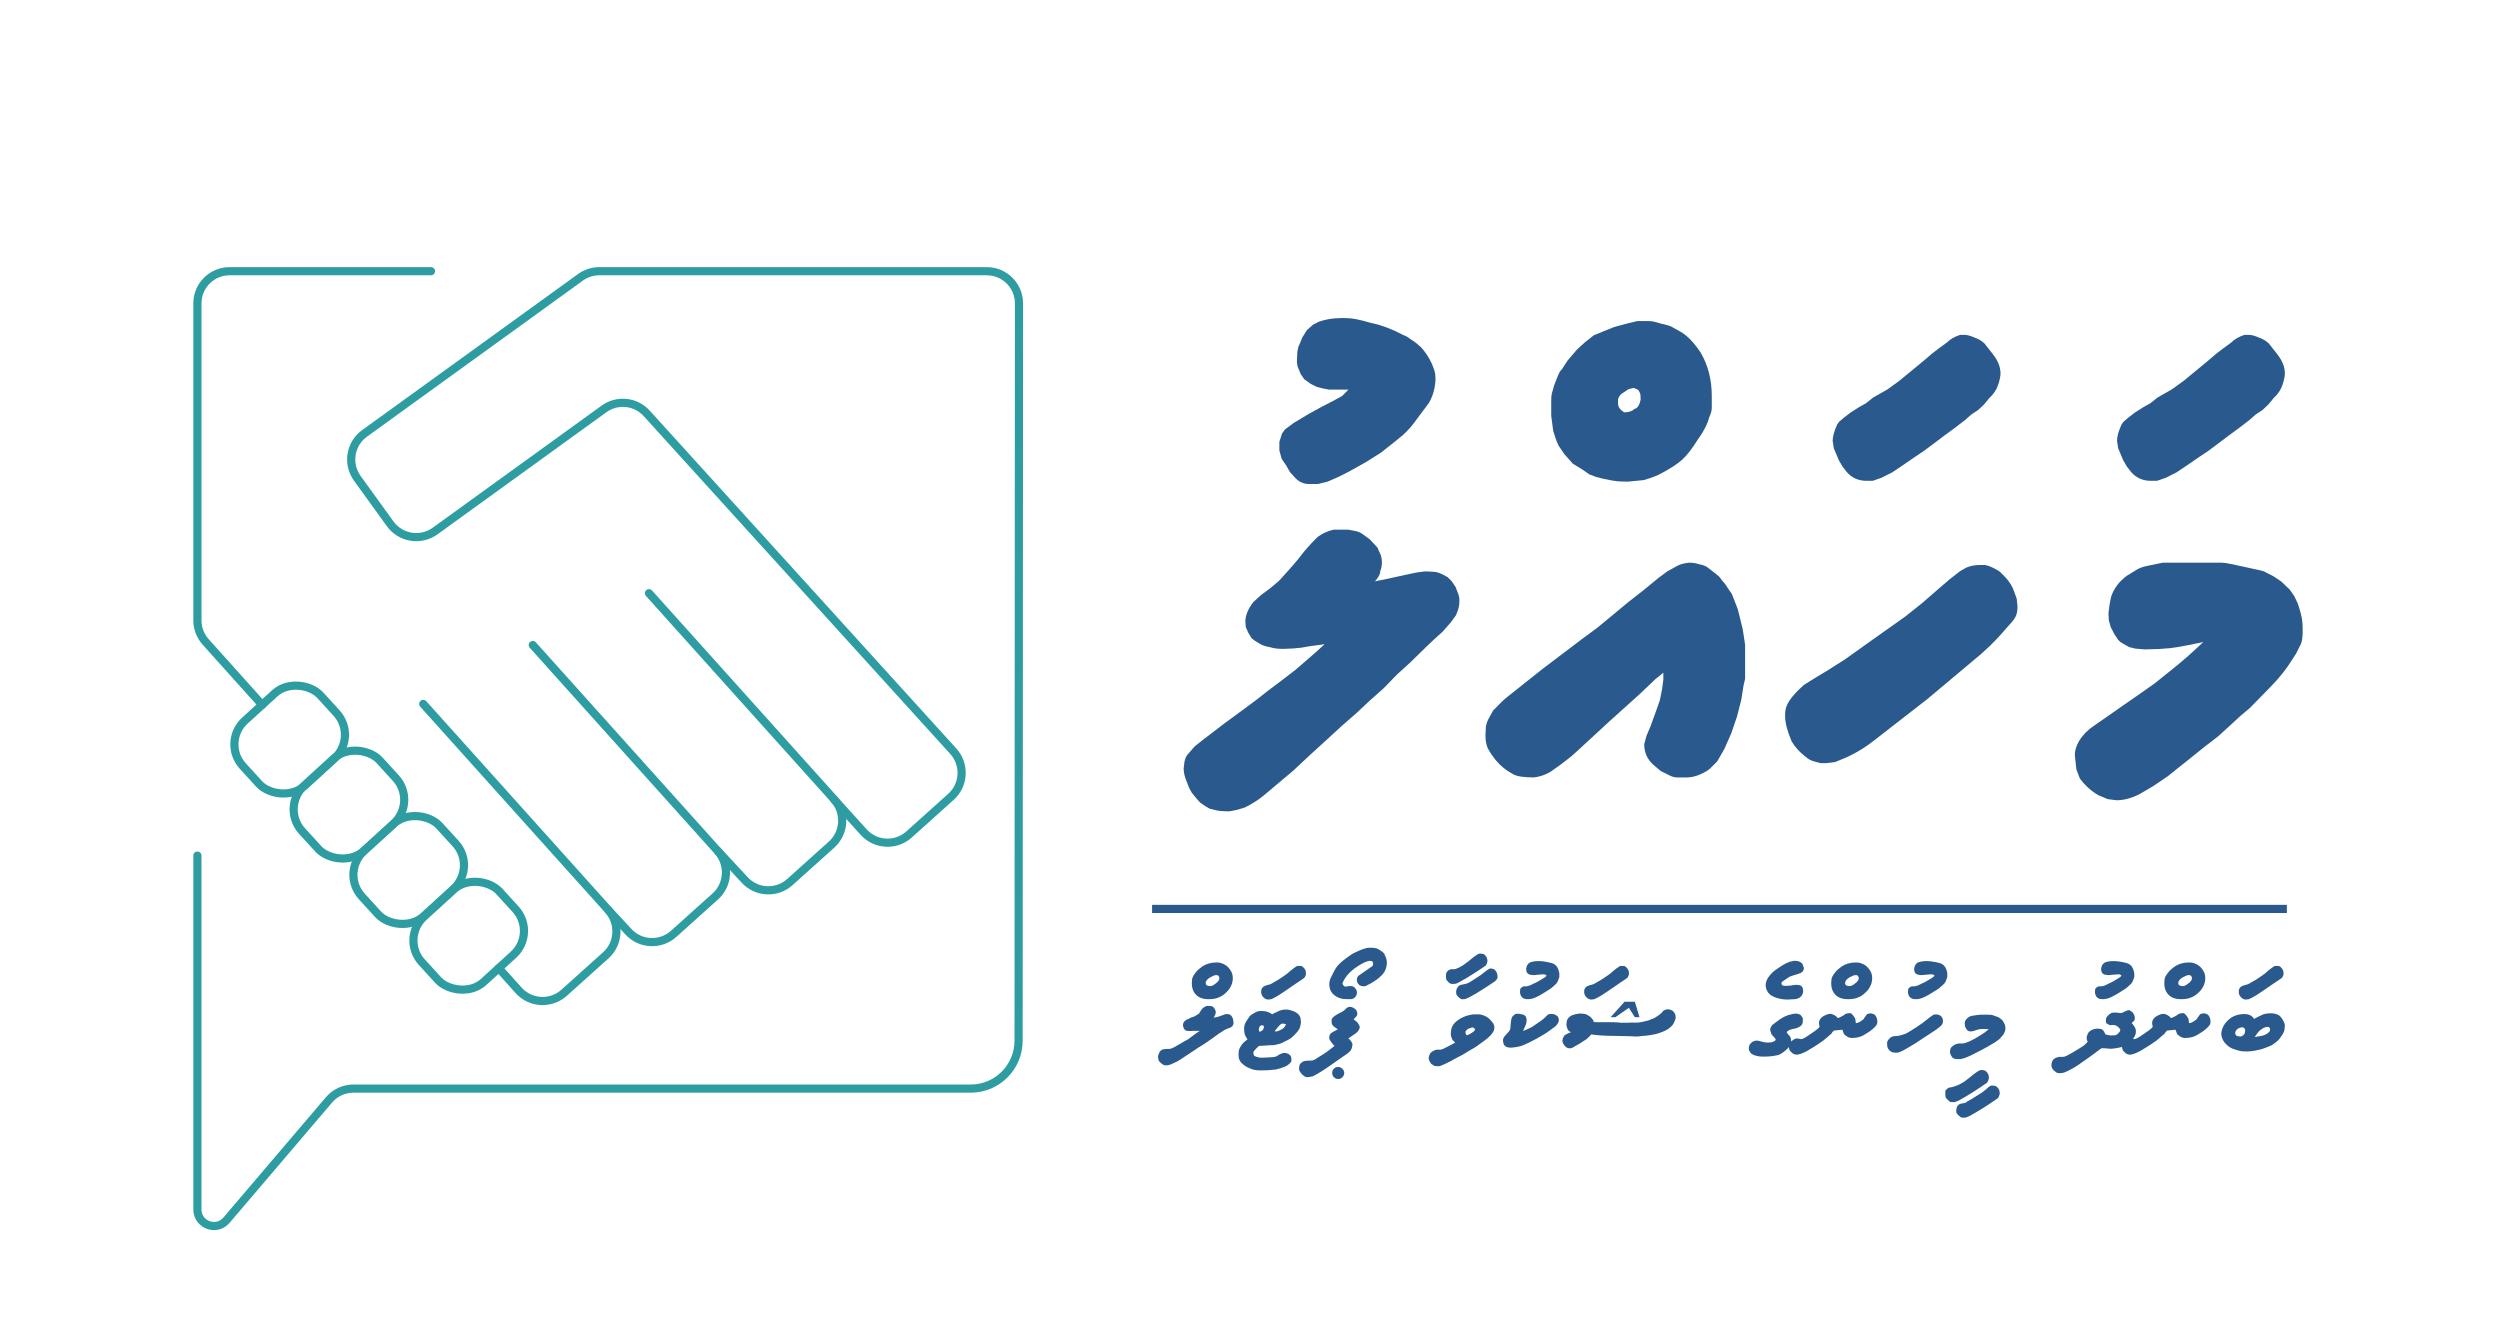
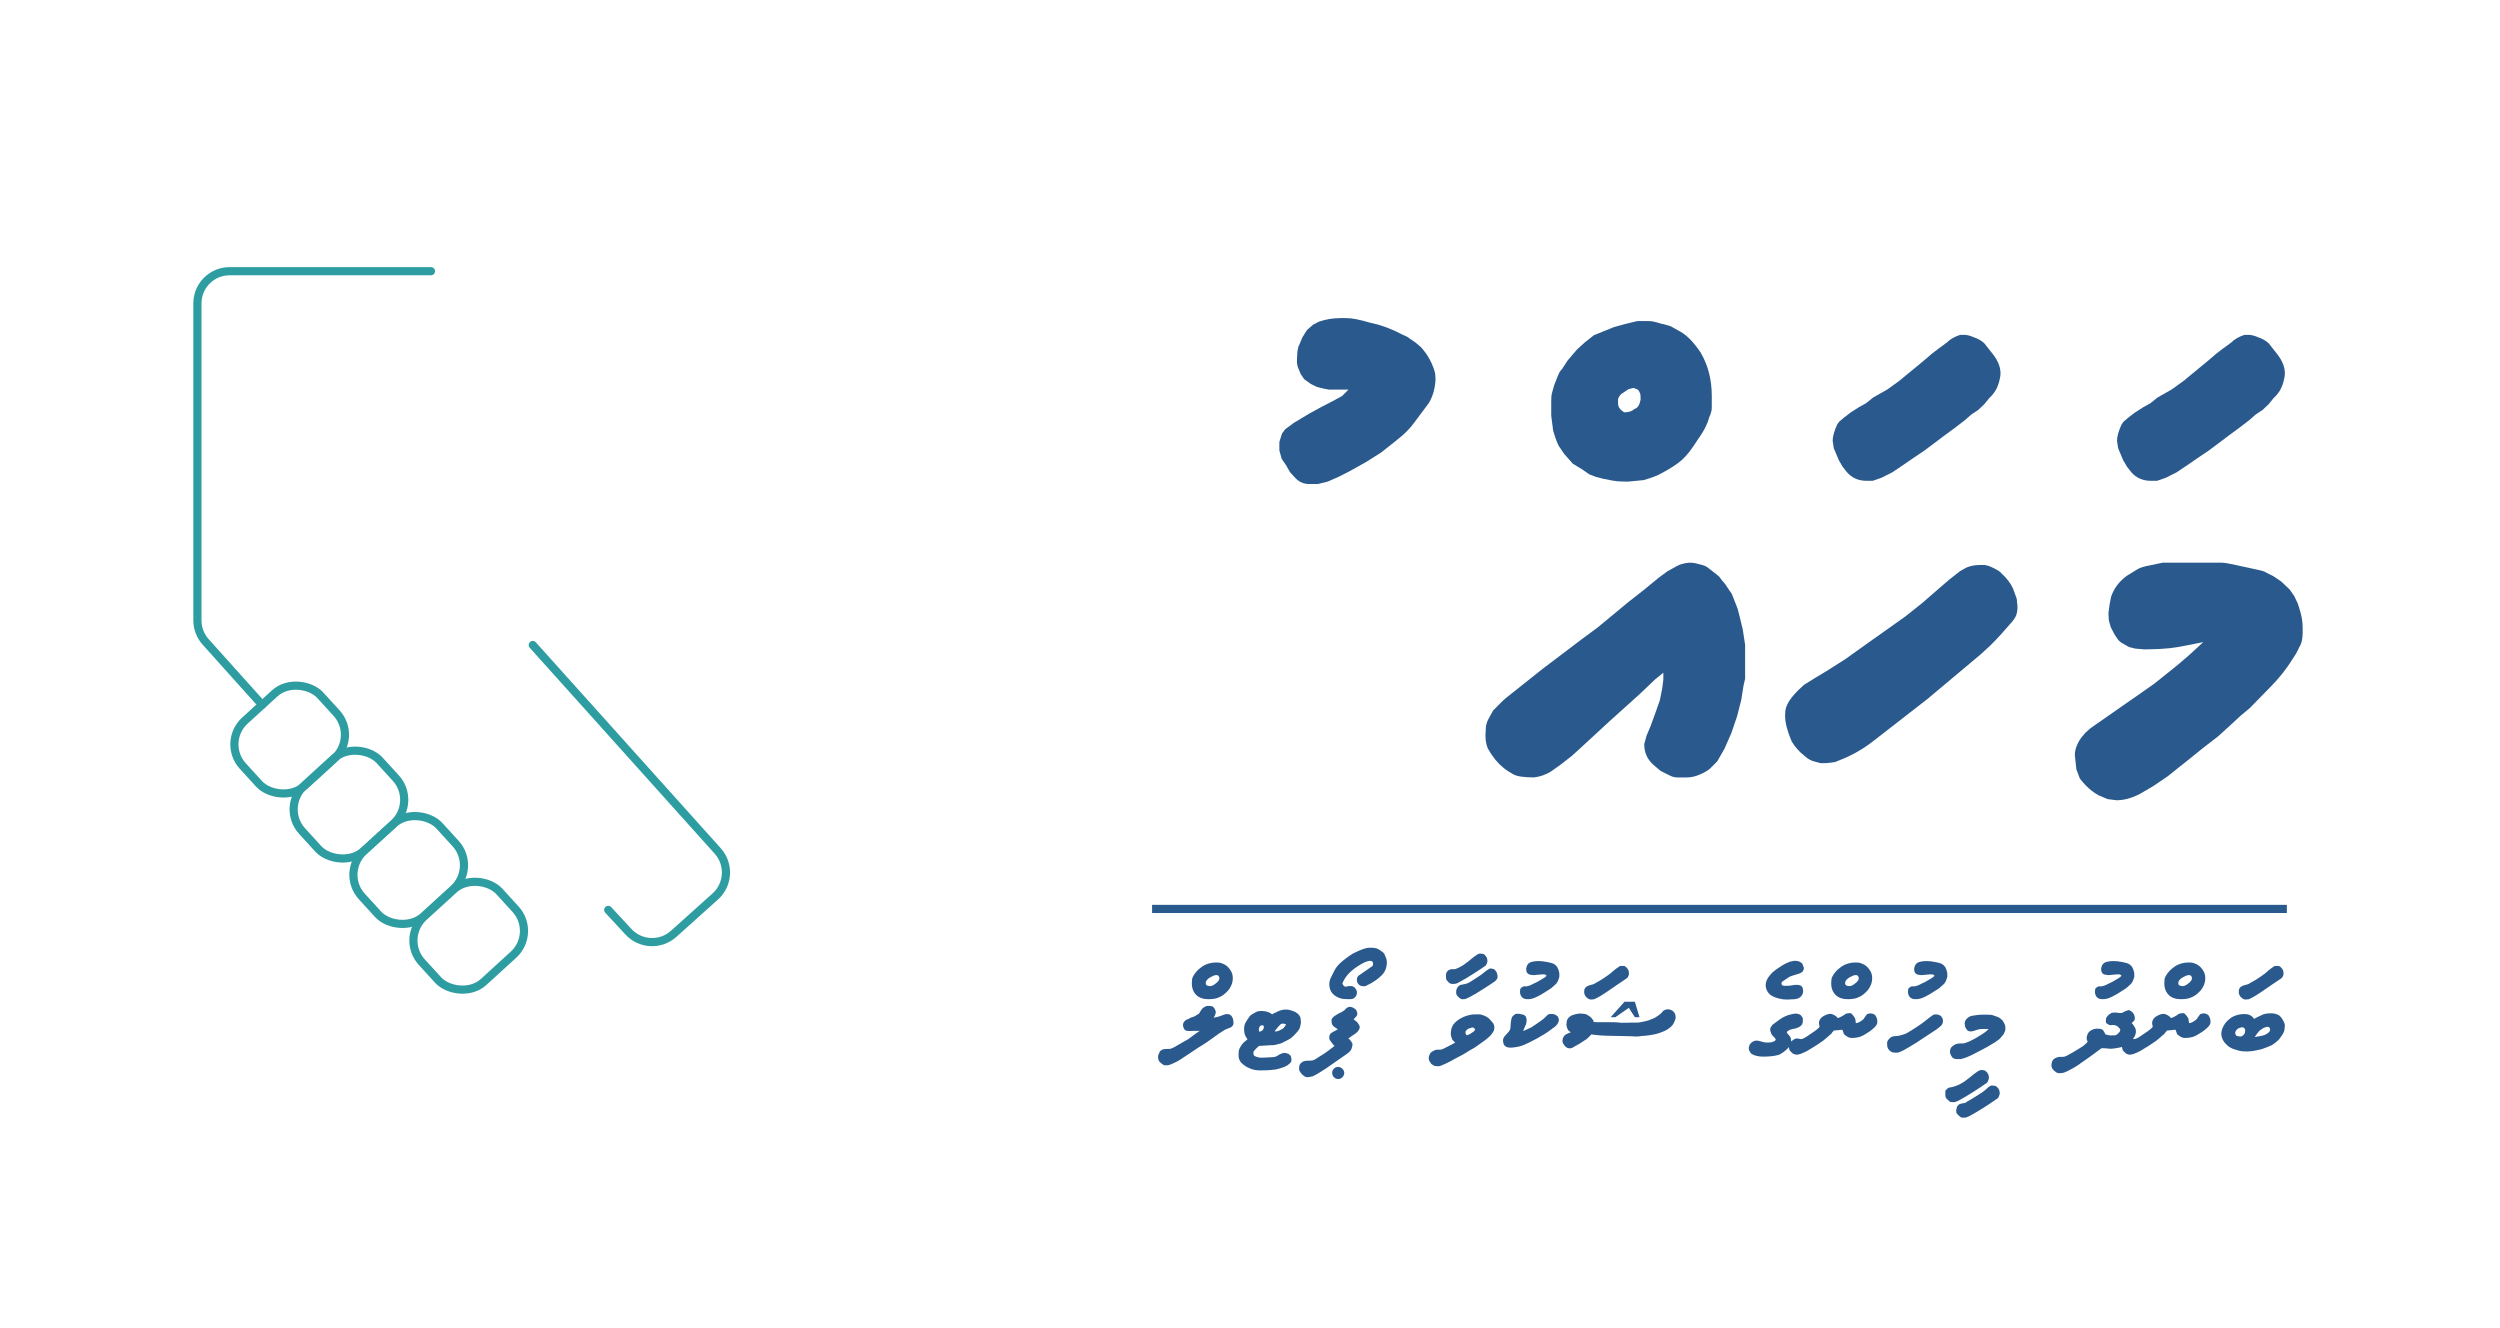
<svg xmlns="http://www.w3.org/2000/svg" id="Layer_1" viewBox="0 0 376.38 200">
  <defs>
    <style>.cls-1{stroke:#2d9da1;stroke-linecap:round;}.cls-1,.cls-2{fill:none;stroke-miterlimit:10;stroke-width:1.23px;}.cls-2{stroke:#2a598d;}.cls-3{fill:#2a598d;stroke-width:0px;}</style>
  </defs>
  <path class="cls-3" d="M183.33,150.23c-.13.05-.32.1-.56.14s-.5.06-.78.06c-.36,0-.64-.03-.84-.08-.54-.12-.96-.38-1.26-.79-.31-.41-.46-.91-.46-1.52,0-.16.01-.36.04-.61.03-.25.2-.58.52-.99.13-.17.28-.34.45-.49.17-.15.36-.3.57-.45.25-.17.56-.32.92-.43.36-.11.75-.17,1.17-.17.15,0,.29,0,.42.02.13.01.27.05.4.1.23.08.42.17.56.26.15.09.29.21.42.34.23.24.4.49.52.75.12.26.18.57.18.91s-.07.71-.21,1.03-.3.6-.49.81c-.25.27-.49.49-.71.66-.22.17-.5.32-.85.44ZM182,148.44c.24.07.53-.01.85-.24.31-.21.51-.4.61-.56.08-.09.12-.22.12-.38,0-.08-.02-.16-.06-.24-.08-.15-.21-.22-.38-.22-.12,0-.25.02-.38.07-.13.05-.3.13-.52.25-.22.11-.4.25-.55.44s-.2.39-.14.6c.03.08.07.14.12.18.05.04.16.07.33.1Z" />
  <path class="cls-3" d="M185.71,153.98c0,.15-.03.28-.1.4-.07.12-.19.23-.36.32l-.54.2c-.13.05-.25.11-.34.16-.09.05-.17.1-.22.14-.28.15-.78.49-1.49,1.02-.36.27-.68.5-.96.68-.28.19-.52.34-.7.46-.19.11-.37.22-.55.33-.18.11-.37.24-.55.37-.36.24-.65.44-.87.58-.22.15-.37.24-.43.28l-.84.56c-.23.15-.47.29-.73.42-.26.13-.53.25-.79.36-.03,0-.09.02-.2.06-.11.04-.19.06-.24.06h-.52c-.15-.07-.32-.18-.52-.34l-.28-.3-.1-.28-.04-.4c.03-.19.07-.33.13-.43.06-.1.1-.19.11-.27.07-.09.13-.16.2-.21.07-.05.17-.1.3-.17l.48-.06h.48c.16,0,.39-.08.7-.24l.52-.3,1.14-.66.26-.14c.15-.07.36-.21.62-.42l.78-.58.56-.38h-1.08c-.11.01-.2.02-.29.02h-.23c-.35,0-.58-.07-.68-.22-.11-.15-.17-.29-.2-.44-.03-.05-.04-.11-.04-.16v-.12c0-.27.17-.52.5-.76.09-.01.2-.05.33-.12.13-.07.24-.13.35-.2.21-.04.43-.12.66-.24.12-.08.23-.15.32-.21s.17-.1.24-.13c.21-.36.38-.61.48-.74.2-.2.44-.35.72-.44.28,0,.5,0,.66.03.16.02.27.08.34.19.15.15.26.36.34.62,0,.35-.11.66-.34.92.11-.01.21-.03.31-.04.1-.01.2-.03.29-.06l.54-.18.66-.24c.17-.01.31-.01.42,0,.27.05.46.2.59.44.13.24.19.53.19.86Z" />
-   <path class="cls-3" d="M196.46,147.11l-.24.22c-.21.15-.43.29-.64.43-.21.14-.43.28-.64.43-1.37.95-2.17,1.49-2.41,1.63l-.34.2-.36.2-.46.22-.44.04c-.09,0-.17,0-.22-.02-.05-.01-.15-.06-.3-.14l-.24-.22c-.15-.15-.25-.36-.3-.64-.01-.25.01-.46.08-.6.07-.15.17-.26.3-.34.13-.08.29-.14.46-.19s.35-.1.54-.15l.16-.08s.11-.07.22-.13.25-.14.44-.25c.2-.11.38-.21.54-.32.16-.11.31-.21.44-.3l.72-.5.34-.3c.05-.05.14-.13.27-.23.13-.1.26-.2.39-.3.13-.1.26-.19.37-.26.11-.07.19-.1.23-.09.12,0,.24,0,.37,0,.13,0,.24.04.35.09.23.21.37.39.43.53.06.14.09.3.09.49,0,.16,0,.25-.02.26l-.14.32Z" />
  <path class="cls-3" d="M195.81,154.2c0,.09-.02.2-.06.33s-.08.24-.12.35c-.15.28-.43.62-.84,1.02-.32.32-.67.57-1.04.74l-.84.42-.26.08c-.51.15-.86.22-1.06.22h-.37c-.11,0-.22,0-.31.02-.88.07-1.34.09-1.37.08l-.32.3c-.23.23-.39.41-.48.54-.03.11-.04.21-.04.3,0,.15.05.27.16.38.13.07.31.13.53.19.22.06.44.08.65.07l1.22-.06c.16-.01.29-.02.4-.03.11,0,.2-.02.29-.04.09-.02.17-.05.26-.1.09-.05.19-.11.31-.19.16-.11.29-.17.38-.18.11-.05.2-.09.29-.1.09-.01.18-.02.27-.02.2.03.36.07.49.14.13.07.22.14.29.22.07.08.11.16.13.23.02.07.03.13.03.17.01.09.02.17.03.22,0,.05,0,.09,0,.12,0,.15-.05.27-.14.36-.11.13-.28.28-.52.44-.05.03-.12.06-.2.11s-.18.09-.3.13l-.54.18-.58.16c-.07.01-.13.02-.18.03-.05,0-.1,0-.14,0l-.46.06c-.11.01-.29.03-.54.04-.25.01-.59.02-1,.02-.24,0-.46,0-.65-.03-.19-.02-.38-.05-.55-.1-.17-.05-.34-.11-.5-.18-.16-.07-.34-.16-.54-.27-.31-.21-.49-.35-.54-.42-.19-.13-.33-.31-.42-.54-.11-.15-.16-.43-.16-.84,0-.23.01-.42.04-.59.03-.17.1-.34.21-.53.15-.27.3-.48.46-.64.16-.16.37-.33.64-.52-.09-.15-.17-.26-.22-.35-.05-.09-.09-.14-.1-.17-.11-.23-.17-.46-.18-.69-.01-.23-.02-.38-.02-.45,0-.16.03-.34.08-.53s.15-.4.3-.61c.12-.17.2-.31.26-.4.05-.09.11-.17.16-.24.05-.07.11-.13.18-.19.07-.06.17-.13.32-.21l.48-.28c.2-.09.35-.14.44-.14.07-.01.14-.02.22-.02h.28c.27,0,.52.04.76.11.24.07.5.2.76.39l.06-.04c.11-.09.21-.15.3-.16l.58-.28c.15-.07.31-.12.5-.17.19-.05.37-.07.54-.07.24,0,.43.01.56.04.13.03.33.09.58.18.25.08.48.2.68.37.2.17.35.38.46.63,0,.09,0,.23.03.41.02.18.03.28.03.29,0,.03,0,.06-.01.11s-.02.1-.03.17ZM190.27,154.68c.01-.09.01-.16,0-.2-.04-.08-.13-.12-.26-.12-.24,0-.39.13-.44.38-.07.19-.07.35,0,.48,0-.01.01.03.04.14.11-.07.18-.1.22-.1l.18-.1c.12-.09.18-.17.18-.24.03-.01.04-.04.05-.09,0-.05.02-.1.03-.15ZM193.34,154.14c-.07-.03-.12-.04-.17-.03-.05,0-.08,0-.11,0-.07,0-.15.03-.26.1l-.34.34-.56.7c.19.07.43.03.74-.12.32-.15.53-.27.62-.38.09-.11.15-.18.18-.22.11-.15.16-.26.16-.34l-.26-.06Z" />
  <path class="cls-3" d="M206.32,144.66c-.23-.01-.51.06-.85.21-.34.15-.73.38-1.17.67-1.08.72-1.81,1.54-2.17,2.45-.03.04-.03.09,0,.16.03.07.07.13.12.2.05.07.12.12.2.16.08.04.16.05.24.02.11-.03.21-.05.31-.06.1-.01.22-.02.35-.02.29,0,.52.11.68.34.17.17.26.39.26.64,0,.32-.13.59-.38.8-.13.13-.38.2-.72.2-.28,0-.52,0-.72-.02-.2-.01-.38-.04-.55-.08-.17-.04-.33-.1-.48-.17-.15-.07-.31-.16-.47-.27-.56-.4-.84-.97-.84-1.71,0-.33.07-.64.2-.92.19-.39.35-.73.5-1.01.15-.29.29-.52.44-.71.15-.19.33-.39.56-.6.23-.21.52-.45.86-.7l.62-.44c.21-.15.42-.27.62-.36.48-.24.91-.43,1.29-.56s.71-.2,1-.2c.23,0,.46,0,.68.03s.42.08.58.17c.37.23.63.4.76.52.13.12.25.33.36.64.08.15.13.32.16.51.03.19.04.3.04.33,0,.16,0,.25-.02.28-.04.6-.26,1.12-.66,1.57-.12.13-.29.29-.51.48-.22.19-.51.4-.87.62l-.32.2-.32.16c-.19.09-.33.17-.42.22s-.2.08-.32.08c-.01,0-.04,0-.07,0s-.08-.02-.15-.03c-.24,0-.45-.09-.61-.28-.17-.19-.25-.4-.25-.64,0-.28.08-.5.24-.64l2.09-1.45c.08-.09.12-.2.12-.32,0-.31-.13-.46-.4-.46Z" />
  <path class="cls-3" d="M198.6,159.1c.23-.15.46-.29.69-.43.23-.14.42-.27.57-.39l1.06-.82-.14-.12c-.08-.08-.13-.14-.14-.18-.07-.08-.12-.15-.17-.21-.05-.06-.08-.11-.11-.15-.15-.19-.22-.33-.23-.43s0-.2,0-.29c0-.11.04-.22.11-.35s.21-.24.41-.35l.76-.42-.26-.18c-.11-.07-.19-.12-.25-.17-.06-.05-.1-.08-.13-.11-.15-.12-.23-.25-.26-.39-.03-.14-.04-.33-.04-.57,0-.12.1-.27.3-.46.05-.04.12-.09.2-.15.08-.06.18-.12.3-.19.12-.08.24-.15.37-.21.13-.06.25-.12.37-.17l.48-.34c.07-.11.17-.21.3-.3.13-.09.29-.14.48-.14.15,0,.3.05.47.14.17.09.31.2.43.32.04.07.08.16.12.27.04.11.06.22.06.33,0,.07-.02.14-.06.23s-.11.18-.22.29l-.28.3.26.2c.2.15.32.26.37.34.05.08.12.19.21.34.05.09.08.2.08.32,0,.11-.03.21-.08.3-.11.2-.22.36-.34.46l-.28.22-1.02.7.14.1c.08.07.19.2.32.4.15.19.2.37.16.54-.05.33-.14.59-.26.76-.12.17-.3.34-.54.5l-2.45,1.71c-.47.33-.94.66-1.43.96-.48.31-.93.56-1.35.76-.15,0-.3.03-.46.08h-.13s-.1,0-.17.02c-.12,0-.23-.02-.32-.07s-.24-.15-.44-.31c-.04-.03-.1-.1-.19-.23-.09-.13-.16-.24-.23-.33-.04-.12-.06-.25-.06-.38,0-.24.05-.46.14-.66.09-.11.22-.21.37-.32.15-.11.43-.17.81-.18l.54-.02c.2,0,.43-.09.68-.26l.46-.3ZM201.46,160.63c-.25,0-.47.09-.64.26-.17.17-.26.39-.26.64s.09.47.27.65.39.27.63.27c.25,0,.47-.09.65-.28s.27-.4.27-.64-.1-.45-.29-.63c-.19-.18-.41-.27-.63-.27Z" />
  <path class="cls-3" d="M223.4,143.64c.28.25.44.48.48.66s.06.29.06.32c0,.04-.01.13-.04.27-.03.14-.08.26-.16.37-.03.09-.1.17-.22.22-.19.13-.4.28-.63.43s-.49.32-.75.49l-1.47.92-.34.18-.34.2-.36.2c-.05.03-.12.06-.19.1-.07.04-.16.07-.27.1l-.44.04c-.27,0-.48-.08-.62-.23-.15-.15-.24-.26-.28-.31-.09-.09-.14-.26-.14-.5,0-.07,0-.16.01-.29,0-.13.02-.23.03-.31.05-.12.15-.25.3-.4.11-.07.19-.11.26-.13.07-.02.13-.04.2-.05h.31c.07,0,.13,0,.18,0,.05,0,.09-.02.12-.03.03-.01.09-.03.17-.06.15-.05.32-.13.53-.24.21-.11.4-.22.57-.34l.7-.52.32-.26.44-.36s.1-.07.17-.12c.07-.05.15-.11.24-.17s.17-.11.24-.16c.07-.05.13-.07.17-.07.04-.01.12-.02.24-.02.19,0,.35.03.5.08ZM224.93,145.91c.27.24.43.49.48.73.05.25.07.43.04.55-.01.12-.07.23-.18.34-.04.05-.08.1-.12.13s-.07.06-.1.09c-.21.15-.44.3-.67.45-.23.15-.49.32-.75.49l-1.53.96-.24.12-.34.2-.38.2-.44.2c-.07.03-.13.04-.18.05-.05,0-.14.01-.26.01-.09.03-.18.02-.27-.02-.09-.04-.17-.09-.25-.15-.08-.06-.15-.13-.21-.2-.06-.07-.12-.14-.17-.19-.09-.09-.14-.26-.14-.5,0-.21.04-.39.11-.54s.16-.27.26-.36c.1-.09.2-.16.29-.19.09-.03.16-.04.2-.03l.62-.14c.15-.03.32-.1.53-.22.21-.12.41-.25.61-.38l1.1-.72.46-.36c.23-.19.45-.35.65-.48.21-.13.34-.18.39-.14.08,0,.24.03.48.1Z" />
  <path class="cls-3" d="M218.62,156.45c-.05-.12-.1-.25-.14-.4-.04-.15-.06-.24-.06-.28,0-.51.07-.91.2-1.19.13-.29.35-.57.66-.83.24-.2.48-.36.71-.48.23-.12.5-.23.79-.34.03,0,.06,0,.1-.02.03-.01.07-.02.12-.03.05,0,.11-.02.18-.05l.46-.1.84-.02c.12,0,.23,0,.32.01s.19.03.28.07c.13.03.29.08.47.16s.31.15.39.22c.12.05.3.22.54.5l.34.4c.04.09.08.19.11.28s.05.17.05.22c0,.16,0,.3-.03.42-.02.12-.08.25-.17.4-.07.11-.13.19-.18.26-.05.07-.09.11-.12.14-.09.12-.22.25-.38.38-.17.17-.39.35-.64.52l-.5.36c-.13.09-.25.18-.35.25-.1.07-.2.14-.29.21-.09.07-.19.13-.3.2-.11.07-.23.14-.38.22-.24.13-.42.24-.55.32s-.24.15-.35.22c-.29.19-.55.33-.76.44-.21.11-.4.2-.54.28-.25.13-.47.25-.65.35-.18.1-.33.18-.45.25-.25.13-.5.25-.73.36-.23.11-.46.21-.69.3l-.32.08-.58-.04c-.16-.07-.26-.12-.3-.16l-.24-.16-.14-.2c-.11-.16-.17-.29-.2-.38s-.04-.22-.04-.38c0-.09.05-.26.16-.5,0-.05.04-.12.12-.2s.18-.16.29-.23c.11-.07.24-.13.37-.18s.25-.07.36-.07h.42c.15,0,.32-.05.53-.16.21-.11.42-.21.63-.32.2-.11.39-.2.57-.29.18-.09.36-.18.53-.29l-.2-.2c-.16-.15-.25-.25-.26-.32ZM220.71,155.75c.03.07.09.1.18.1.05,0,.13-.03.24-.1l.28-.14.38-.26c.07-.05.13-.11.2-.18.07-.07.09-.13.08-.18-.08-.2-.21-.3-.4-.3-.07,0-.14.02-.22.06-.09.03-.18.05-.25.08-.07.03-.14.05-.21.08-.16.12-.28.25-.36.4-.03.08,0,.23.08.44Z" />
  <path class="cls-3" d="M234.73,146.35c.01.07.02.14.03.21s0,.14,0,.21v.32l-.08.22c-.05.2-.13.38-.22.55-.09.17-.23.32-.4.45l-.24.22c-.2.19-.38.33-.54.42l-1.12.7c-.47.29-.94.52-1.41.68-.29.07-.52.1-.68.1-.23,0-.4-.02-.52-.05-.12-.03-.25-.1-.38-.21-.08-.07-.16-.18-.23-.34-.07-.16-.11-.35-.11-.58.03-.04.04-.08.03-.13,0-.05,0-.1,0-.15,0-.05.04-.12.1-.19.06-.07.17-.16.33-.25.11-.03.17-.04.2-.04h.4c.17-.04.32-.08.44-.13.12-.05.23-.1.32-.15.09-.05.18-.1.27-.14.09-.04.16-.07.23-.1.08-.03.19-.08.34-.17.15-.09.33-.2.56-.33.52-.29.78-.5.78-.6l-.1-.08c-.11-.07-.18-.1-.22-.1-.33,0-.67.02-1,.06s-.54.06-.62.06c-.11-.01-.22-.03-.35-.04-.13-.01-.25-.04-.36-.09-.11-.05-.21-.13-.29-.25-.08-.12-.12-.29-.12-.52,0-.07,0-.14.03-.22.02-.08.04-.15.05-.2.11-.32.32-.54.63-.64s.71-.16,1.2-.16c.36,0,.81.05,1.34.16.5.09.83.2,1,.32.36.23.6.62.7,1.18Z" />
  <path class="cls-3" d="M227.36,157.72c-.25,0-.47-.05-.64-.14l-.28-.26-.1-.26c-.04-.16-.06-.31-.06-.44,0-.25.12-.5.36-.74.24-.25.42-.45.52-.58s.17-.25.2-.35c.03-.1.04-.21.04-.32s.01-.27.04-.47c0-.2.04-.47.12-.82.01-.05.04-.12.07-.19.03-.07.07-.12.11-.15.15-.15.26-.25.34-.3s.23-.08.46-.08c.11,0,.23.01.36.04l.5.12.14.1c.12.08.2.19.24.33s.06.29.06.45c0,.05-.01.15-.04.28,0,.07-.02.15-.05.24-.03.09-.14.33-.31.72l-.14.3c.07,0,.23-.06.49-.18s.53-.25.81-.38c.56-.37,1-.68,1.33-.91s.57-.44.74-.61l.32-.32c.05-.05.15-.1.3-.14h.4c.21,0,.39.05.52.14l.26.18c.08.05.13.15.16.3.04.11.06.2.06.28,0,.12-.02.22-.06.3-.11.27-.29.51-.54.72-.16.11-.29.2-.39.28-.1.08-.17.13-.21.16-.63.47-1.33.91-2.11,1.33-.35.19-.7.37-1.06.55s-.72.34-1.08.49c-.11.04-.25.08-.41.13-.17.05-.34.08-.51.11-.17.03-.35.05-.52.07-.17.02-.32.03-.44.03Z" />
  <path class="cls-3" d="M245.09,147.11l-.24.22c-.21.15-.43.29-.64.43-.21.14-.43.28-.64.43-1.37.95-2.17,1.49-2.41,1.63l-.34.2-.36.2-.46.22-.44.04c-.09,0-.17,0-.22-.02-.05-.01-.15-.06-.3-.14l-.24-.22c-.15-.15-.25-.36-.3-.64-.01-.25.01-.46.08-.6.07-.15.17-.26.3-.34.13-.08.29-.14.46-.19s.35-.1.54-.15l.16-.08s.11-.07.22-.13.25-.14.44-.25c.2-.11.38-.21.54-.32.16-.11.31-.21.44-.3l.72-.5.34-.3c.05-.05.14-.13.27-.23.13-.1.26-.2.39-.3.13-.1.26-.19.37-.26.11-.07.19-.1.23-.09.12,0,.24,0,.37,0,.13,0,.24.04.35.09.23.21.37.39.43.53.06.14.09.3.09.49,0,.16,0,.25-.02.26l-.14.32Z" />
  <path class="cls-3" d="M235.51,157.36c-.19-.23-.28-.46-.28-.69,0-.19.05-.38.16-.56.09-.16.19-.27.29-.33.1-.06.18-.1.25-.13.15-.08.26-.13.33-.16.07-.03.16-.05.25-.08-.2-.12-.32-.19-.34-.22-.09-.09-.17-.24-.24-.44-.07-.2-.1-.35-.1-.46v-.09s0-.09.02-.13c0-.21.03-.38.08-.5.12-.27.33-.49.62-.66.07-.04.16-.08.27-.11.11-.03.24-.07.37-.11l.56-.1c.24,0,.47.01.69.04.22.03.38.07.49.14l.42.26c.09.07.17.14.24.22.07.08.13.15.18.22.07.07.13.2.18.4.01.01.17.02.48.02h2.29c.19,0,.39,0,.62.02.23.01.41.03.54.06h1.21c.17,0,.27,0,.31-.02h.9c.23,0,.39,0,.48-.02s.23-.04.41-.07.41-.08.67-.15c.09-.01.22-.05.37-.1.15-.05.3-.11.43-.18.21-.07.38-.14.5-.21.12-.07.29-.18.5-.33.16-.11.29-.21.39-.3.1-.09.21-.22.33-.38.08-.07.19-.13.32-.18.13-.05.26-.08.38-.08.23,0,.47.07.74.22.11.11.21.22.3.35.09.13.14.29.14.47.04.21,0,.44-.1.66l-.18.4c-.07.15-.19.31-.38.5-.11.11-.22.2-.34.28-.19.15-.42.28-.69.4-.27.12-.57.23-.89.34-.16.05-.35.1-.57.15s-.46.09-.73.13c-.55.08-.96.12-1.25.12-.17.05-.44.08-.8.08-.25-.01-.51-.03-.76-.04-.25-.01-.53-.02-.82-.02-.2,0-.5,0-.9-.02-.4-.01-.76-.02-1.08-.02-.46,0-1.03-.02-1.73-.06-.35-.03-.64-.05-.88-.08-.24-.03-.43-.05-.58-.08l-.3.32-.4.38-1.14.74-.66.36c-.28.2-.52.3-.72.3-.09,0-.19-.01-.3-.04-.19-.05-.38-.2-.56-.43ZM242.5,153.14h.7l2.03-1.41.9,1.41h.7l-.7-2.33h-1.55l-2.09,2.33Z" />
  <path class="cls-3" d="M271.49,145.45c.05.11.08.23.08.36,0,.09-.03.19-.08.28-.04.15-.18.28-.42.4-.07.04-.17.08-.3.12l-.54.16-.5.16c-.17.05-.33.13-.46.22-.24.16-.48.32-.7.47-.23.15-.35.26-.36.33-.01.16.01.27.08.34s.15.11.26.12c.11.01.21.02.32,0,.11,0,.19,0,.26,0,.23,0,.46-.02.7-.07.24-.05.46-.07.66-.07.27,0,.47.04.6.11.13.07.24.2.32.39.04.19.06.32.06.4,0,.11-.02.24-.06.4-.12.36-.38.62-.76.76-.23.09-.65.14-1.27.14-.03.01-.13.02-.32.02-.44,0-.88-.06-1.33-.18-.44-.12-.76-.25-.96-.38-.16-.08-.3-.19-.43-.33s-.23-.29-.31-.45c-.08-.16-.14-.32-.17-.48-.03-.16-.04-.3-.03-.42,0-.32.13-.7.4-1.12.05-.07.11-.14.18-.23s.15-.18.24-.29c.05-.07.11-.13.18-.19.07-.06.14-.12.22-.19.05-.04.12-.09.19-.15.07-.06.16-.12.27-.19l.8-.54c.13-.09.29-.18.48-.27s.41-.18.66-.29c.01,0,.05,0,.12-.02.07-.01.14-.03.22-.05.08-.02.16-.04.24-.05.08-.01.14-.02.18-.02.42,0,.74.1.98.3.08.05.14.11.17.16s.07.16.11.32Z" />
  <path class="cls-3" d="M269.63,152.72s.11-.02.28-.06.33-.06.46-.06h.12c.07.03.17.05.3.08.13.03.24.08.32.16l.2.26c.08.07.12.21.12.44,0,.15-.01.29-.03.42-.02.13-.08.27-.19.4-.11.12-.28.23-.51.34s-.51.18-.83.22c-.09.03-.18.05-.25.08-.07.03-.14.05-.19.06l-.34.2c-.09.12-.11.21-.04.28.13.15.27.3.4.46.13.16.2.38.2.66,0,.12-.01.25-.04.38-.03.13-.09.29-.2.46-.13.23-.4.5-.8.82-.05.04-.12.09-.2.14-.08.05-.17.11-.28.18l-.28.16c-.4.11-.8.18-1.18.22-.39.04-.79.06-1.21.06-.72,0-1.31-.14-1.77-.42-.09-.08-.18-.2-.27-.36-.09-.16-.13-.29-.13-.38-.03-.08-.02-.19.03-.33s.07-.24.07-.29l.24-.28c.08-.09.2-.18.37-.25.17-.07.33-.11.47-.11.12,0,.37.05.76.16.29.09.55.14.76.14.23,0,.43,0,.61-.03.18-.02.32-.06.41-.13l.2-.08c.08-.09.12-.17.12-.24s-.04-.13-.12-.2l-.3-.32c-.17-.17-.26-.31-.26-.42l-.08-.22c-.07-.17-.09-.31-.06-.42,0-.08.06-.21.18-.4.03-.05.06-.1.1-.14l.1-.1.94-.7c.28-.21.58-.4.91-.54.33-.15.62-.25.87-.3Z" />
  <path class="cls-3" d="M279.59,150.23c-.13.05-.32.1-.56.14s-.5.06-.78.06c-.36,0-.64-.03-.84-.08-.54-.12-.96-.38-1.26-.79-.31-.41-.46-.91-.46-1.52,0-.16.01-.36.04-.61.03-.25.2-.58.52-.99.13-.17.28-.34.45-.49.17-.15.36-.3.57-.45.25-.17.56-.32.92-.43.36-.11.75-.17,1.17-.17.15,0,.29,0,.42.02.13.01.27.05.4.1.23.08.42.17.56.26.15.09.29.21.42.34.23.24.4.49.52.75.12.26.18.57.18.91s-.07.71-.21,1.03-.3.6-.49.81c-.25.27-.49.49-.71.66-.22.17-.5.32-.85.44ZM278.26,148.44c.24.07.53-.01.85-.24.31-.21.51-.4.61-.56.08-.09.12-.22.12-.38,0-.08-.02-.16-.06-.24-.08-.15-.21-.22-.38-.22-.12,0-.25.02-.38.07-.13.05-.3.13-.52.25-.22.11-.4.25-.55.44s-.2.39-.14.6c.03.08.07.14.12.18.05.04.16.07.33.1Z" />
  <path class="cls-3" d="M273.84,154.04c0-.35.16-.66.48-.92.12-.09.3-.2.54-.31.24-.11.46-.17.66-.17.03,0,.06,0,.11,0s.1.02.17.03c.31.12.51.23.62.33s.19.18.26.25c.01.03.07.02.18-.03.11-.05.23-.1.36-.17.13-.07.26-.14.37-.21.11-.07.19-.13.23-.17.17-.09.4-.14.68-.14.09,0,.16.02.21.05.05.03.1.09.17.17.16.16.29.35.4.56.04.09.07.22.08.37.01.15.03.27.04.35.13,0,.27-.03.42-.1.15-.07.23-.11.26-.14.13-.08.26-.16.37-.25.11-.09.21-.22.29-.39.13-.17.23-.3.29-.39.06-.09.18-.14.37-.17.23-.04.44-.02.64.07s.33.21.4.37l.14.32c.03.05.04.14.04.25s0,.2.02.27c0,.2-.08.4-.25.61-.17.21-.41.42-.71.65-.07.05-.14.11-.21.16-.07.05-.16.11-.25.16-.19.12-.39.24-.6.37-.21.13-.43.22-.66.29-.25.07-.47.11-.65.13-.18.02-.35.03-.51.03-.19,0-.37-.04-.53-.11s-.36-.21-.59-.41c-.07-.04-.13-.17-.18-.38-.07-.23-.12-.34-.16-.34-.11,0-.31.02-.6.06-.31.04-.52.06-.64.06l-.26.28c-.04.11-.12.21-.23.29-.11.09-.18.14-.21.17-.38.35-.71.63-1,.84-.29.21-.59.42-.88.6l-1.1.68c-.23.15-.45.27-.65.36-.21.09-.42.19-.63.28l-.38.1c-.09.01-.17.02-.23.03-.06,0-.1,0-.13,0-.01,0-.07-.01-.18-.04l-.3-.12-.38-.36c-.07-.07-.11-.12-.12-.16l-.06-.22c-.07-.27-.1-.42-.1-.44,0-.11.06-.26.18-.46l.16-.16.46-.32c.11-.08.21-.13.32-.14.11-.01.19-.02.24-.02l.48.1c.12.01.28-.03.49-.14.21-.11.41-.23.59-.36l1.14-.78c.15-.11.27-.21.37-.3.1-.09.18-.18.25-.26-.01-.05-.02-.1-.03-.13,0-.03-.01-.06-.01-.09-.04-.21-.06-.33-.06-.36Z" />
  <path class="cls-3" d="M293.14,146.35c.01.07.02.14.03.21s0,.14,0,.21v.32l-.08.22c-.05.2-.13.38-.22.55-.09.17-.23.32-.4.45l-.24.22c-.2.19-.38.33-.54.42l-1.12.7c-.47.29-.94.52-1.41.68-.29.07-.52.1-.68.1-.23,0-.4-.02-.52-.05-.12-.03-.25-.1-.38-.21-.08-.07-.16-.18-.23-.34-.07-.16-.11-.35-.11-.58.03-.04.04-.08.03-.13,0-.05,0-.1,0-.15,0-.05.04-.12.1-.19.06-.07.17-.16.33-.25.11-.03.17-.04.2-.04h.4c.17-.04.32-.08.44-.13.12-.05.23-.1.32-.15.09-.05.18-.1.27-.14.09-.04.16-.07.23-.1.08-.03.19-.08.34-.17.15-.09.33-.2.56-.33.52-.29.78-.5.78-.6l-.1-.08c-.11-.07-.18-.1-.22-.1-.33,0-.67.02-1,.06s-.54.06-.62.06c-.11-.01-.22-.03-.35-.04-.13-.01-.25-.04-.36-.09-.11-.05-.21-.13-.29-.25-.08-.12-.12-.29-.12-.52,0-.07,0-.14.03-.22.02-.08.04-.15.05-.2.11-.32.32-.54.63-.64s.71-.16,1.2-.16c.36,0,.81.05,1.34.16.5.09.83.2,1,.32.36.23.6.62.7,1.18Z" />
  <path class="cls-3" d="M292.28,154.38c-.15.13-.31.27-.49.41s-.38.29-.61.43l-1.31.86-1.49.98-1.1.66c-.24.15-.47.28-.68.39-.21.11-.42.21-.6.27-.11.07-.25.1-.44.1-.11,0-.21,0-.29,0s-.16-.02-.23-.03c-.09,0-.19-.03-.3-.1l-.28-.2-.2-.26c-.07-.09-.11-.23-.13-.41-.02-.18-.03-.33-.03-.43,0-.17.05-.32.15-.45s.18-.22.23-.27c.12-.11.24-.19.35-.25.11-.06.31-.09.59-.09l.48-.06c.16-.04.34-.09.55-.15.21-.06.4-.13.57-.21l.54-.32c.11-.07.21-.13.31-.19.1-.06.2-.12.29-.19l.56-.36c.29-.19.51-.33.63-.43s.27-.21.43-.33l.28-.22s.13-.1.26-.21c.13-.11.32-.25.56-.41l.24-.16c.07-.01.13-.02.2-.02h.18c.15,0,.24,0,.28.02l.36.16c.25.21.38.48.38.78,0,.12-.02.24-.06.37-.04.13-.11.24-.2.33Z" />
  <path class="cls-3" d="M298.88,161.19c.29.25.46.48.5.68.04.2.06.32.06.36,0,.07-.02.18-.07.33-.05.15-.09.26-.13.33-.07.11-.15.18-.24.22-.67.47-1.27.87-1.81,1.21-.2.12-.4.24-.59.37-.19.13-.4.25-.61.37l-.34.2-.36.2-.38.22-.48.2c-.05.03-.11.04-.18.05-.07,0-.17,0-.3,0-.12,0-.21,0-.28-.02-.07-.01-.14-.06-.22-.14-.08-.07-.17-.14-.26-.23-.09-.09-.15-.15-.18-.19-.09-.09-.14-.27-.14-.52v-.34c0-.17,0-.27.02-.3l.36-.36c.15-.08.29-.12.42-.13.13,0,.33-.06.6-.15l.18-.06c.2-.07.4-.15.61-.26.21-.11.42-.23.63-.36l.74-.56.32-.26.48-.38c.35-.27.59-.43.73-.49s.26-.09.37-.09c.16,0,.34.03.54.1ZM300.51,163.52c.29.25.46.48.5.68.04.2.06.32.06.36,0,.07-.02.18-.07.33-.05.15-.09.26-.13.33-.07.11-.15.18-.24.22-.67.47-1.27.87-1.81,1.21-.2.12-.4.24-.59.37-.19.13-.4.25-.61.37l-.34.2-.36.2-.38.22-.48.2c-.05.03-.11.04-.18.05-.07,0-.17.01-.3.01-.12,0-.21,0-.28-.02-.07-.01-.14-.06-.22-.14-.08-.07-.17-.14-.26-.23-.09-.09-.15-.15-.18-.19-.09-.09-.14-.27-.14-.52.03-.11.05-.21.07-.3.02-.09.04-.19.07-.28l.28-.3c.05-.05.14-.09.26-.12.12-.03.24-.05.37-.07.13-.02.24-.04.34-.07.1-.03.16-.07.17-.14.21-.11.48-.25.79-.44s.68-.42,1.09-.68l.52-.34.54-.42c.2-.21.39-.37.56-.47.17-.1.31-.14.4-.11.16,0,.34.03.54.1Z" />
  <path class="cls-3" d="M295.13,159.44h-.62l-.3-.06c-.12-.04-.21-.1-.28-.18-.07-.08-.11-.15-.14-.2-.09-.15-.15-.28-.18-.39-.03-.11-.04-.23-.04-.35,0-.11.04-.26.12-.46.01-.04.05-.09.12-.16.03-.03.1-.09.21-.18.11-.09.24-.17.39-.24.21-.08.4-.12.56-.12h.38c.2,0,.38-.03.54-.08.16-.05.41-.15.74-.3.58-.28,1.14-.6,1.69-.96.16-.11.32-.21.48-.32.16-.11.27-.2.34-.28.13-.15.22-.22.26-.23s.07-.01.08-.01c-.17,0-.33,0-.47,0s-.27,0-.39,0c-.15-.01-.33,0-.53.02-.21.03-.41.08-.61.16-.19.07-.34.11-.45.14-.11.03-.26.04-.45.04-.19-.03-.35-.11-.48-.26l-.2-.34c-.03-.05-.05-.14-.07-.27-.02-.13-.04-.27-.05-.43.05-.23.12-.38.19-.46.07-.08.14-.15.21-.22.2-.2.46-.33.76-.38.39-.07.69-.11.89-.13.21-.02.37-.03.49-.03h.92c.19,0,.35,0,.49.02.14.01.29.05.45.12l.68.24.3.2c.17.11.31.25.42.43s.18.33.22.43c.05.09.09.2.1.32.01.12.02.24.02.36,0,.21-.05.39-.14.52-.01.07-.05.15-.11.24-.06.09-.09.15-.09.16-.05.04-.13.12-.22.24-.09.12-.15.19-.16.2-.04.05-.1.11-.17.18-.07.07-.17.14-.29.22l-.36.26s-.09.06-.16.1c-.07.04-.14.08-.21.12-.07.04-.16.09-.27.16-.42.25-.84.5-1.29.73-.44.23-.89.46-1.34.69-.17.09-.32.17-.44.22-.12.05-.21.09-.28.12-.07.03-.18.07-.33.14-.15.07-.36.13-.61.2l-.32.08Z" />
  <path class="cls-3" d="M321.29,146.35c.01.07.02.14.03.21s0,.14,0,.21v.32l-.08.22c-.05.2-.13.38-.22.55-.09.17-.23.32-.4.45l-.24.22c-.2.19-.38.33-.54.42l-1.12.7c-.47.29-.94.52-1.41.68-.29.07-.52.1-.68.1-.23,0-.4-.02-.52-.05-.12-.03-.25-.1-.38-.21-.08-.07-.16-.18-.23-.34-.07-.16-.11-.35-.11-.58.03-.04.04-.08.03-.13,0-.05,0-.1,0-.15,0-.05.04-.12.1-.19.06-.07.17-.16.33-.25.11-.03.17-.04.2-.04h.4c.17-.04.32-.08.44-.13.12-.05.23-.1.32-.15.09-.05.18-.1.27-.14.09-.04.16-.07.23-.1.08-.03.19-.08.34-.17.15-.09.33-.2.56-.33.52-.29.78-.5.78-.6l-.1-.08c-.11-.07-.18-.1-.22-.1-.33,0-.67.02-1,.06s-.54.06-.62.06c-.11-.01-.22-.03-.35-.04-.13-.01-.25-.04-.36-.09-.11-.05-.21-.13-.29-.25-.08-.12-.12-.29-.12-.52,0-.07,0-.14.03-.22.02-.08.04-.15.05-.2.11-.32.32-.54.63-.64s.71-.16,1.2-.16c.36,0,.81.05,1.34.16.5.09.83.2,1,.32.36.23.6.62.7,1.18Z" />
  <path class="cls-3" d="M313.16,160.15c-.23.15-.43.28-.61.4-.18.12-.34.21-.47.28-.48.27-.93.49-1.35.66l-.4.06c-.08.01-.15.02-.2.02h-.12c-.09,0-.18-.02-.26-.06-.11-.01-.17-.04-.2-.08l-.28-.22-.24-.24c-.07-.13-.11-.23-.14-.3-.03-.07-.04-.15-.04-.26,0-.32.07-.6.22-.82.03-.05.09-.12.2-.19.11-.07.21-.13.32-.17.2-.08.38-.12.54-.12h.44c.2,0,.42-.07.65-.2s.41-.23.51-.28l1.12-.66.6-.38c.13-.08.26-.17.38-.28.12-.11.23-.21.34-.32l.14-.18c-.11-.15-.16-.32-.16-.52,0-.15.02-.26.06-.34.09-.39.3-.67.61-.83.31-.17.6-.25.85-.25h.24c.27,0,.47.05.6.14.07.03.15.13.26.31s.17.32.2.41c.2.05.37.09.51.12.14.03.28.04.41.04.11-.01.2-.02.27-.02h.19c.19,0,.38-.11.58-.32.21-.21.31-.39.28-.54-.03-.08-.09-.17-.18-.26l-.22-.22c-.15-.09-.27-.15-.37-.18-.1-.03-.22-.04-.35-.04-.08.01-.15.02-.21.02h-.17c-.13,0-.29-.07-.48-.22-.08-.03-.13-.06-.14-.11s-.03-.09-.04-.13v-.3l.04-.32c.04-.08.1-.16.18-.25s.13-.15.16-.19l.4-.28c.09-.05.2-.08.32-.08.28,0,.43,0,.44-.02.23.05.45.08.66.08.11,0,.21-.02.32-.06.24-.13.41-.22.51-.25s.22-.08.37-.13c.11,0,.21.04.32.12l.32.24.2.32c.08.19.12.38.12.58,0,.16-.05.29-.16.4l-.32.28c.11.11.21.24.32.4.11.16.17.26.18.3.08.16.12.28.12.36.01.07.02.14.02.22,0,.29-.1.6-.29.9-.19.31-.39.55-.59.72-.31.27-.66.48-1.06.64-.04.03-.11.05-.2.08-.09.03-.2.05-.32.08-.59.12-1.02.18-1.31.18h-.24c-.07-.01-.12-.02-.17-.03s-.08-.01-.11-.01c-.07,0-.17,0-.3-.02s-.25-.02-.34-.02c-.16,0-.25,0-.28.02l-1.71,1.26c-.31.23-.59.43-.85.6s-.49.33-.67.46Z" />
  <path class="cls-3" d="M329.74,150.23c-.13.05-.32.1-.56.14s-.5.06-.78.06c-.36,0-.64-.03-.84-.08-.54-.12-.96-.38-1.26-.79-.31-.41-.46-.91-.46-1.52,0-.16.01-.36.04-.61.03-.25.2-.58.52-.99.13-.17.28-.34.45-.49.17-.15.36-.3.57-.45.25-.17.56-.32.92-.43.36-.11.75-.17,1.17-.17.15,0,.29,0,.42.02.13.01.27.05.4.1.23.08.42.17.56.26.15.09.29.21.42.34.23.24.4.49.52.75.12.26.18.57.18.91s-.07.71-.21,1.03-.3.6-.49.81c-.25.27-.49.49-.71.66-.22.17-.5.32-.85.44ZM328.42,148.44c.24.07.53-.01.85-.24.31-.21.51-.4.61-.56.08-.09.12-.22.12-.38,0-.08-.02-.16-.06-.24-.08-.15-.21-.22-.38-.22-.12,0-.25.02-.38.07-.13.05-.3.13-.52.25-.22.11-.4.25-.55.44s-.2.39-.14.6c.03.08.07.14.12.18.05.04.16.07.33.1Z" />
  <path class="cls-3" d="M324,154.04c0-.35.16-.66.48-.92.12-.09.3-.2.54-.31.24-.11.46-.17.66-.17.03,0,.06,0,.11,0s.1.02.17.03c.31.12.51.23.62.33s.19.18.26.25c.01.03.07.02.18-.03.11-.05.23-.1.36-.17.13-.07.26-.14.37-.21.11-.07.19-.13.23-.17.17-.09.4-.14.68-.14.09,0,.16.02.21.05.05.03.1.09.17.17.16.16.29.35.4.56.04.09.07.22.08.37.01.15.03.27.04.35.13,0,.27-.03.42-.1.15-.07.23-.11.26-.14.13-.08.26-.16.37-.25.11-.09.21-.22.29-.39.13-.17.23-.3.29-.39.06-.09.18-.14.37-.17.23-.04.44-.02.64.07s.33.21.4.37l.14.32c.03.05.04.14.04.25s0,.2.02.27c0,.2-.08.4-.25.61-.17.21-.41.42-.71.65-.07.05-.14.11-.21.16-.07.05-.16.11-.25.16-.19.12-.39.24-.6.37-.21.13-.43.22-.66.29-.25.07-.47.11-.65.13-.18.02-.35.03-.51.03-.19,0-.37-.04-.53-.11s-.36-.21-.59-.41c-.07-.04-.13-.17-.18-.38-.07-.23-.12-.34-.16-.34-.11,0-.31.02-.6.06-.31.04-.52.06-.64.06l-.26.28c-.04.11-.12.21-.23.29-.11.09-.18.14-.21.17-.38.35-.71.63-1,.84-.29.21-.59.42-.88.6l-1.1.68c-.23.15-.45.27-.65.36-.21.09-.42.19-.63.28l-.38.1c-.09.01-.17.02-.23.03-.06,0-.1,0-.13,0-.01,0-.07-.01-.18-.04l-.3-.12-.38-.36c-.07-.07-.11-.12-.12-.16l-.06-.22c-.07-.27-.1-.42-.1-.44,0-.11.06-.26.18-.46l.16-.16.46-.32c.11-.08.21-.13.32-.14.11-.01.19-.02.24-.02l.48.1c.12.01.28-.03.49-.14.21-.11.41-.23.59-.36l1.14-.78c.15-.11.27-.21.37-.3.1-.09.18-.18.25-.26-.01-.05-.02-.1-.03-.13,0-.03-.01-.06-.01-.09-.04-.21-.06-.33-.06-.36Z" />
  <path class="cls-3" d="M343.64,147.11l-.24.22c-.21.15-.43.29-.64.43-.21.14-.43.28-.64.43-1.37.95-2.17,1.49-2.41,1.63l-.34.2-.36.2-.46.22-.44.04c-.09,0-.17,0-.22-.02-.05-.01-.15-.06-.3-.14l-.24-.22c-.15-.15-.25-.36-.3-.64-.01-.25.01-.46.08-.6.07-.15.17-.26.3-.34.13-.08.29-.14.46-.19s.35-.1.54-.15l.16-.08s.11-.07.22-.13.25-.14.44-.25c.2-.11.38-.21.54-.32.16-.11.31-.21.44-.3l.72-.5.34-.3c.05-.05.14-.13.27-.23.13-.1.26-.2.39-.3.13-.1.26-.19.37-.26.11-.07.19-.1.23-.09.12,0,.24,0,.37,0,.13,0,.24.04.35.09.23.21.37.39.43.53.06.14.09.3.09.49,0,.16,0,.25-.02.26l-.14.32Z" />
  <path class="cls-3" d="M343.98,154.38c0,.44-.05.76-.14.96-.08.23-.3.58-.66,1.06-.09.12-.26.28-.49.47-.23.19-.43.34-.59.43-.05.05-.21.13-.46.22l-.5.2c-.17.07-.33.12-.46.17s-.25.08-.36.11c-.21.05-.52.12-.91.19-.4.07-.75.11-1.07.11-.27,0-.5,0-.69-.02-.19-.01-.44-.06-.73-.14-.28-.08-.52-.15-.7-.22-.19-.07-.39-.17-.62-.32-.05-.04-.1-.08-.15-.11s-.08-.06-.11-.09c-.11-.11-.2-.2-.27-.27-.07-.07-.14-.14-.19-.21-.31-.43-.46-.86-.46-1.29,0-.11.01-.23.04-.36.03-.13.06-.26.1-.38.13-.33.28-.61.44-.82.16-.21.37-.43.64-.66.62-.5,1.38-.74,2.29-.74.66,0,1.13.25,1.43.74l.3-.18.82-.4.28-.12c.12-.05.3-.09.54-.12.24-.03.42-.04.54-.04.58,0,1.03.13,1.37.38.17.17.34.4.5.67.16.27.26.53.3.77ZM338.02,155.07c0-.11-.06-.21-.18-.32-.05-.04-.13-.07-.22-.08-.09-.01-.16-.01-.2,0-.13.04-.25.08-.35.12-.1.04-.19.1-.27.18-.27.27-.35.52-.24.74.04.15.14.24.31.28.17.04.34.06.51.06.04-.01.07-.03.1-.04.03-.01.05-.03.08-.04.12-.05.23-.16.34-.32.05-.07.08-.16.09-.28,0-.12.02-.22.03-.3ZM341.77,155.03c0-.29-.13-.44-.4-.44-.09,0-.19.02-.3.06-.11.04-.19.07-.24.08l-.5.32c-.16.11-.36.32-.58.64l-.3.44,1.02-.18c.35-.07.65-.19.91-.38.26-.19.39-.37.39-.54Z" />
  <line class="cls-2" x1="173.45" y1="136.84" x2="344.29" y2="136.84" />
  <path class="cls-3" d="M201.77,47.88c.73,0,1.28.02,1.67.06.38.04.98.15,1.78.35l1.04.29,1.21.29,1.21.4,1.27.52,1.27.63c.5.19.84.38,1.04.58l.86.58.81.69c1.04,1.15,1.75,2.46,2.13,3.91l.06.81c0,.54-.08,1.13-.23,1.77-.15.64-.4,1.27-.75,1.88l-2.24,3.01c-.69.93-1.52,1.76-2.47,2.49l-2.47,1.97-2.3,1.45-2.59,1.45-1.61.81-1.61.7-1.44.35h-1.32c-.88,0-1.63-.36-2.24-1.09l-.63-.69-.63-1.09-.63-.92-.35-1.27v-1.27l.4-1.27.46-.63,1.32-.98,2.3-1.38,1.9-1.04,1.67-.86,1.38-.75.98-.98h-2.99l-.86-.17-.92-.23-.92-.46-.98-.7-.52-.76-.46-1.11-.11-.58v-.52l.06-1.16c.08-.54.17-.89.29-1.05l.46-1.11.69-1.11.92-.81.92-.47c1.04-.35,2.11-.52,3.22-.52Z" />
-   <path class="cls-3" d="M207.81,86.14c-.11.46-.38.92-.81,1.38l1.73-.35,3.16-.69,1.38-.29,1.32-.17,1.21.06c.38,0,.84.14,1.38.4l.75.4.63.63.58.86.46,1.21.11.52v.58c0,.54-.17,1.19-.52,1.96l-.75,1.04-1.27,1.44-1.21,1.09-1.15,1.09-2.53,2.47-1.96,1.78-2.01,2.07-2.07,1.84-1.96,1.84-2.3,2.01-2.13,1.96-2.59,2.36-2.59,2.42-2.19,1.84-2.19,1.84c-.77.65-1.73,1.27-2.88,1.84l-1.15.35-1.15.23c-.92,0-1.61-.06-2.07-.17l-.92-.23-.69-.4-.75-.52-.52-.58-.75-.92-.4-.75-.29-.75c-.34-.77-.52-1.48-.52-2.13l.12-.98c.08-.42.21-.77.4-1.04l1.15-1.32,1.38-1.09,3.16-2.42,2.99-2.19,1.78-1.32,1.61-1.27,2.3-1.73,2.01-1.55,2.13-1.84,1.04-.92,1.15-1.04-2.19.29-1.32.23-1.27.12-1.44.06c-.81,0-1.44-.08-1.9-.23-.65-.12-1.15-.27-1.5-.46l-.86-.52-.52-.41-.52-.87-.35-.81-.06-.81c0-.93.4-1.91,1.21-2.95l1.21-1.1,1.27-.93,1.38-1.16,1.67-1.85,1.09-1.27,1.15-1.45,1.04-1.16.86-.87c.73-.54,1.53-.91,2.42-1.1h2.19l1.21.23c.42.12.75.27.98.46l1.04.76,1.15,1.22.52,1.16c.11.31.17.7.17,1.16,0,.43-.1.89-.29,1.39Z" />
  <path class="cls-3" d="M255.74,65.97c-.93,1.5-1.76,2.59-2.52,3.27-.75.67-1.92,1.42-3.5,2.23-.42.19-.84.36-1.24.49-.4.13-.74.24-1.01.32l-2.37.23c-.69,0-1.24-.02-1.65-.06-.4-.04-1.07-.15-1.99-.35l-1.16-.29-1.04-.4-.98-.69-1.5-.92-1.27-1.44-.87-1.27c-.19-.42-.36-.83-.49-1.24-.13-.4-.24-.74-.32-1.01l-.29-2.24v-2.24c0-.5.03-.87.09-1.12.06-.25.18-.68.37-1.29l.52-1.32c.19-.5.4-.84.63-1.04l.86-1.32,1.43-1.67,1.2-1.09,1.32-1.04,2.98-1.21,1.66-.46,1.89-.46h1.78c.42,0,.98.12,1.67.35,1.07.23,1.73.44,1.96.64l1.15.64c1,.58,1.99,1.62,2.99,3.12,1.11,1.89,1.67,4.07,1.67,6.53v1.79c0,.39-.13.87-.4,1.45-.23.93-.75,1.97-1.56,3.12ZM246.08,61.57c.46-.12.77-.59.92-1.44,0-.5-.03-.81-.09-.92-.06-.12-.11-.22-.15-.32-.04-.1-.12-.18-.24-.26l-.59-.23-.72.17-1.13.75c-.2.19-.36.44-.48.75v.69c0,.5.31.94.92,1.32.69,0,1.21-.17,1.55-.52Z" />
  <path class="cls-3" d="M230.89,117.04c-1.46,0-2.47-.15-3.05-.46-.57-.31-1.09-.65-1.55-1.04l-.52-.46-.63-.69-.63-.86-.52-.86c-.23-.54-.35-1.19-.35-1.96l.06-1.27c.08-.5.23-.94.46-1.32l.63-1.15,1.43-1.44.52-.46,5.5-4.37,5.85-4.43,2.41-1.78,1.95-1.61,2.64-2.19,2.35-1.84,2.24-1.84,1.32-.98,1.55-.86c.43-.23,1.02-.38,1.77-.46.51,0,1,.08,1.47.23.63.12,1.1.31,1.41.58l1.18.92.47.4.47.63c.28.27.55.63.82,1.09l.59.86.41,1.04.47,1.21.18.69.59,2.42.35,2.3v5.12l-.23.98-.35,2.19-.63,2.47-.86,2.53-1.04,2.36-1.09,1.9-1.04,1.04c-.27.27-.76.57-1.47.89-.71.33-1.41.49-2.1.49h-1.38c-.38,0-.77-.1-1.15-.29l-1.38-.69-1.15-.98c-.88-.81-1.32-1.83-1.32-3.06l.35-1.27.59-1.39.82-2.25.59-1.68.35-1.73.18-1.39v-1.04l-1.21.98-2.3,2.19-4.66,4.2-4.49,4.14-1.15,1.04-1.55,1.21-1.61,1.15c-.77.46-1.61.75-2.53.86Z" />
  <path class="cls-3" d="M286.13,57.18l3.51-2.89,1.21-1.04.98-.75,1.27-.93c.5-.5,1.17-.89,2.01-1.16h.63c.42,0,.92.14,1.5.4.58.19,1.07.48,1.5.87l1.27,1.61c.88,1.12,1.27,2.21,1.15,3.29-.12.73-.3,1.36-.55,1.88-.25.52-.62,1.01-1.12,1.47l-.75.92-.92.87-1.04.69-.98.86-1.5,1.15-1.5,1.1-2.07,1.56-1.09.81-1.55,1.04-1.67,1.15-1.55,1.04-1.61.81-1.32.46h-.92c-1.23,0-2.22-.44-2.99-1.33l-.63-.81-.57-.98-.75-1.79-.17-1.1c0-.66.23-1.48.69-2.49l.29-.4.75-.64.98-.75,1.27-.81,1.04-.58,1.09-.87,2.13-1.21,2.01-1.45Z" />
  <path class="cls-3" d="M298.96,85.11c.23,0,.65.15,1.27.46.61.31.98.56,1.09.75.77.69,1.34,1.44,1.73,2.25l.57,1.56.12,1.21c0,.5-.07.93-.2,1.3-.14.37-.47.84-1.01,1.41l-1.32,1.5-.86.92-.75.75-1.38,1.27-8.06,6.76-8.11,6.3c-1.53,1.19-3.13,2.12-4.78,2.77l-.98.4-1.32.17h-.92l-1.04-.29c-.42-.12-.84-.36-1.27-.75-.84-.65-1.52-1.4-2.01-2.25-.65-1.54-.98-2.8-.98-3.81,0-.69.08-1.19.23-1.5.34-.88,1.21-1.94,2.59-3.17l1.67-1.04,1.73-1.04,2.82-1.79,3.8-2.71,5.29-3.75,2.53-2.02,2.59-2.25,1.55-1.33,1.55-1.21c.31-.19.61-.36.92-.52.61-.27,1.3-.4,2.07-.4h.86Z" />
  <path class="cls-3" d="M328.94,57.18l3.51-2.89,1.21-1.04.98-.75,1.27-.93c.5-.5,1.17-.89,2.01-1.16h.63c.42,0,.92.14,1.5.4.58.19,1.07.48,1.5.87l1.27,1.61c.88,1.12,1.27,2.21,1.15,3.29-.12.73-.3,1.36-.55,1.88-.25.52-.62,1.01-1.12,1.47l-.75.92-.92.87-1.04.69-.98.86-1.5,1.15-1.5,1.1-2.07,1.56-1.09.81-1.55,1.04-1.67,1.15-1.55,1.04-1.61.81-1.32.46h-.92c-1.23,0-2.22-.44-2.99-1.33l-.63-.81-.57-.98-.75-1.79-.17-1.1c0-.66.23-1.48.69-2.49l.29-.4.75-.64.98-.75,1.27-.81,1.04-.58,1.09-.87,2.13-1.21,2.01-1.45Z" />
  <path class="cls-3" d="M320.54,97.42l-1.21-.69-.4-.35-.58-.86-.57-1.09-.29-1.04-.06-1.04.17-1.34.23-1.17c.42-1.25,1.21-2.3,2.36-3.15l1.61-.99c.38-.23,1-.43,1.84-.58l1.96-.41h8.8c.46,0,1.19.12,2.19.35l3.45.75c.58.12.96.25,1.15.4l1.04.52,1.21.81,1.27,1.21.69.98.52,1.1c.12.31.27.81.46,1.5.19.69.29,1.44.29,2.25v.75c0,.27-.03.6-.09.98-.06.38-.2.77-.43,1.15l-.46.92-.52.81c-.92,1.5-2.05,2.92-3.39,4.27l-3.05,3.12-1.44,1.21-1.44,1.33-1.9,1.73-2.24,1.73-2.3,1.85-3.11,2.48-2.13,1.44-1.96,1.15c-1.23.65-2.42.98-3.57.98l-1.32-.17-1.38-.58c-1.04-.58-1.98-1.42-2.82-2.53l-.52-1.38-.23-2.13c0-.84.33-1.73.98-2.65l.58-.69.69-.63.81-.58,1.9-1.32,2.3-1.61,2.24-1.55,2.53-1.78,3.51-2.82,1.61-1.38,2.19-2.01-2.3.46-1.55.29-1.21.17-1.61.12-2.13.06-1.44-.12-.92-.23Z" />
-   <path class="cls-1" d="M97.71,89.31l27.85,31.01c1.79,1.99,1.62,5.05-.37,6.84l-6.28,5.64c-1.99,1.79-5.05,1.62-6.84-.37l-4.01-4.32" />
-   <path class="cls-1" d="M29.72,128.81v53.28c0,2.31,2.88,3.38,4.38,1.61l15.43-18.11c.92-1.08,2.27-1.7,3.69-1.7h92.93c3.97,0,7.19-3.22,7.2-7.19l.06-111.03c0-2.67-2.17-4.84-4.84-4.84h-58.34c-1.02,0-2.01.32-2.84.92l-32.51,23.5c-2.17,1.57-2.65,4.59-1.09,6.76l4.95,6.85c1.57,2.17,4.59,2.65,6.76,1.09l25.44-18.39c2-1.44,4.76-1.16,6.42.67l46.16,50.87c1.8,1.99,1.65,5.06-.35,6.86l-6.31,5.67c-1.97,1.77-5,1.63-6.8-.32l-4.5-4.97" />
-   <path class="cls-1" d="M75.08,145.76l3,3.34c1.79,1.99,4.85,2.15,6.84.37l6.28-5.64c1.99-1.79,2.15-4.85.37-6.84l-27.85-31.01" />
  <path class="cls-1" d="M64.88,40.83h-30.32c-2.67,0-4.84,2.17-4.84,4.84v47.73c0,1.19.44,2.35,1.24,3.24l8.51,9.48" />
  <rect class="cls-1" x="35.71" y="104.7" width="15.8" height="13.31" rx="4.84" ry="4.84" transform="translate(-63.67 58.5) rotate(-42.39)" />
  <rect class="cls-1" x="44.63" y="114.48" width="15.8" height="13.31" rx="4.84" ry="4.84" transform="translate(-67.93 67.08) rotate(-42.39)" />
  <rect class="cls-1" x="53.63" y="124.33" width="15.8" height="13.31" rx="4.84" ry="4.84" transform="translate(-72.22 75.72) rotate(-42.39)" />
  <rect class="cls-1" x="62.66" y="134.23" width="15.8" height="13.31" rx="4.84" ry="4.84" transform="translate(-76.53 84.39) rotate(-42.39)" />
  <path class="cls-1" d="M91.57,136.99l3,3.24h0c1.79,1.99,4.85,2.15,6.84.37l6.28-5.64c1.99-1.79,2.15-4.85.37-6.84l-27.85-31.01" />
</svg>